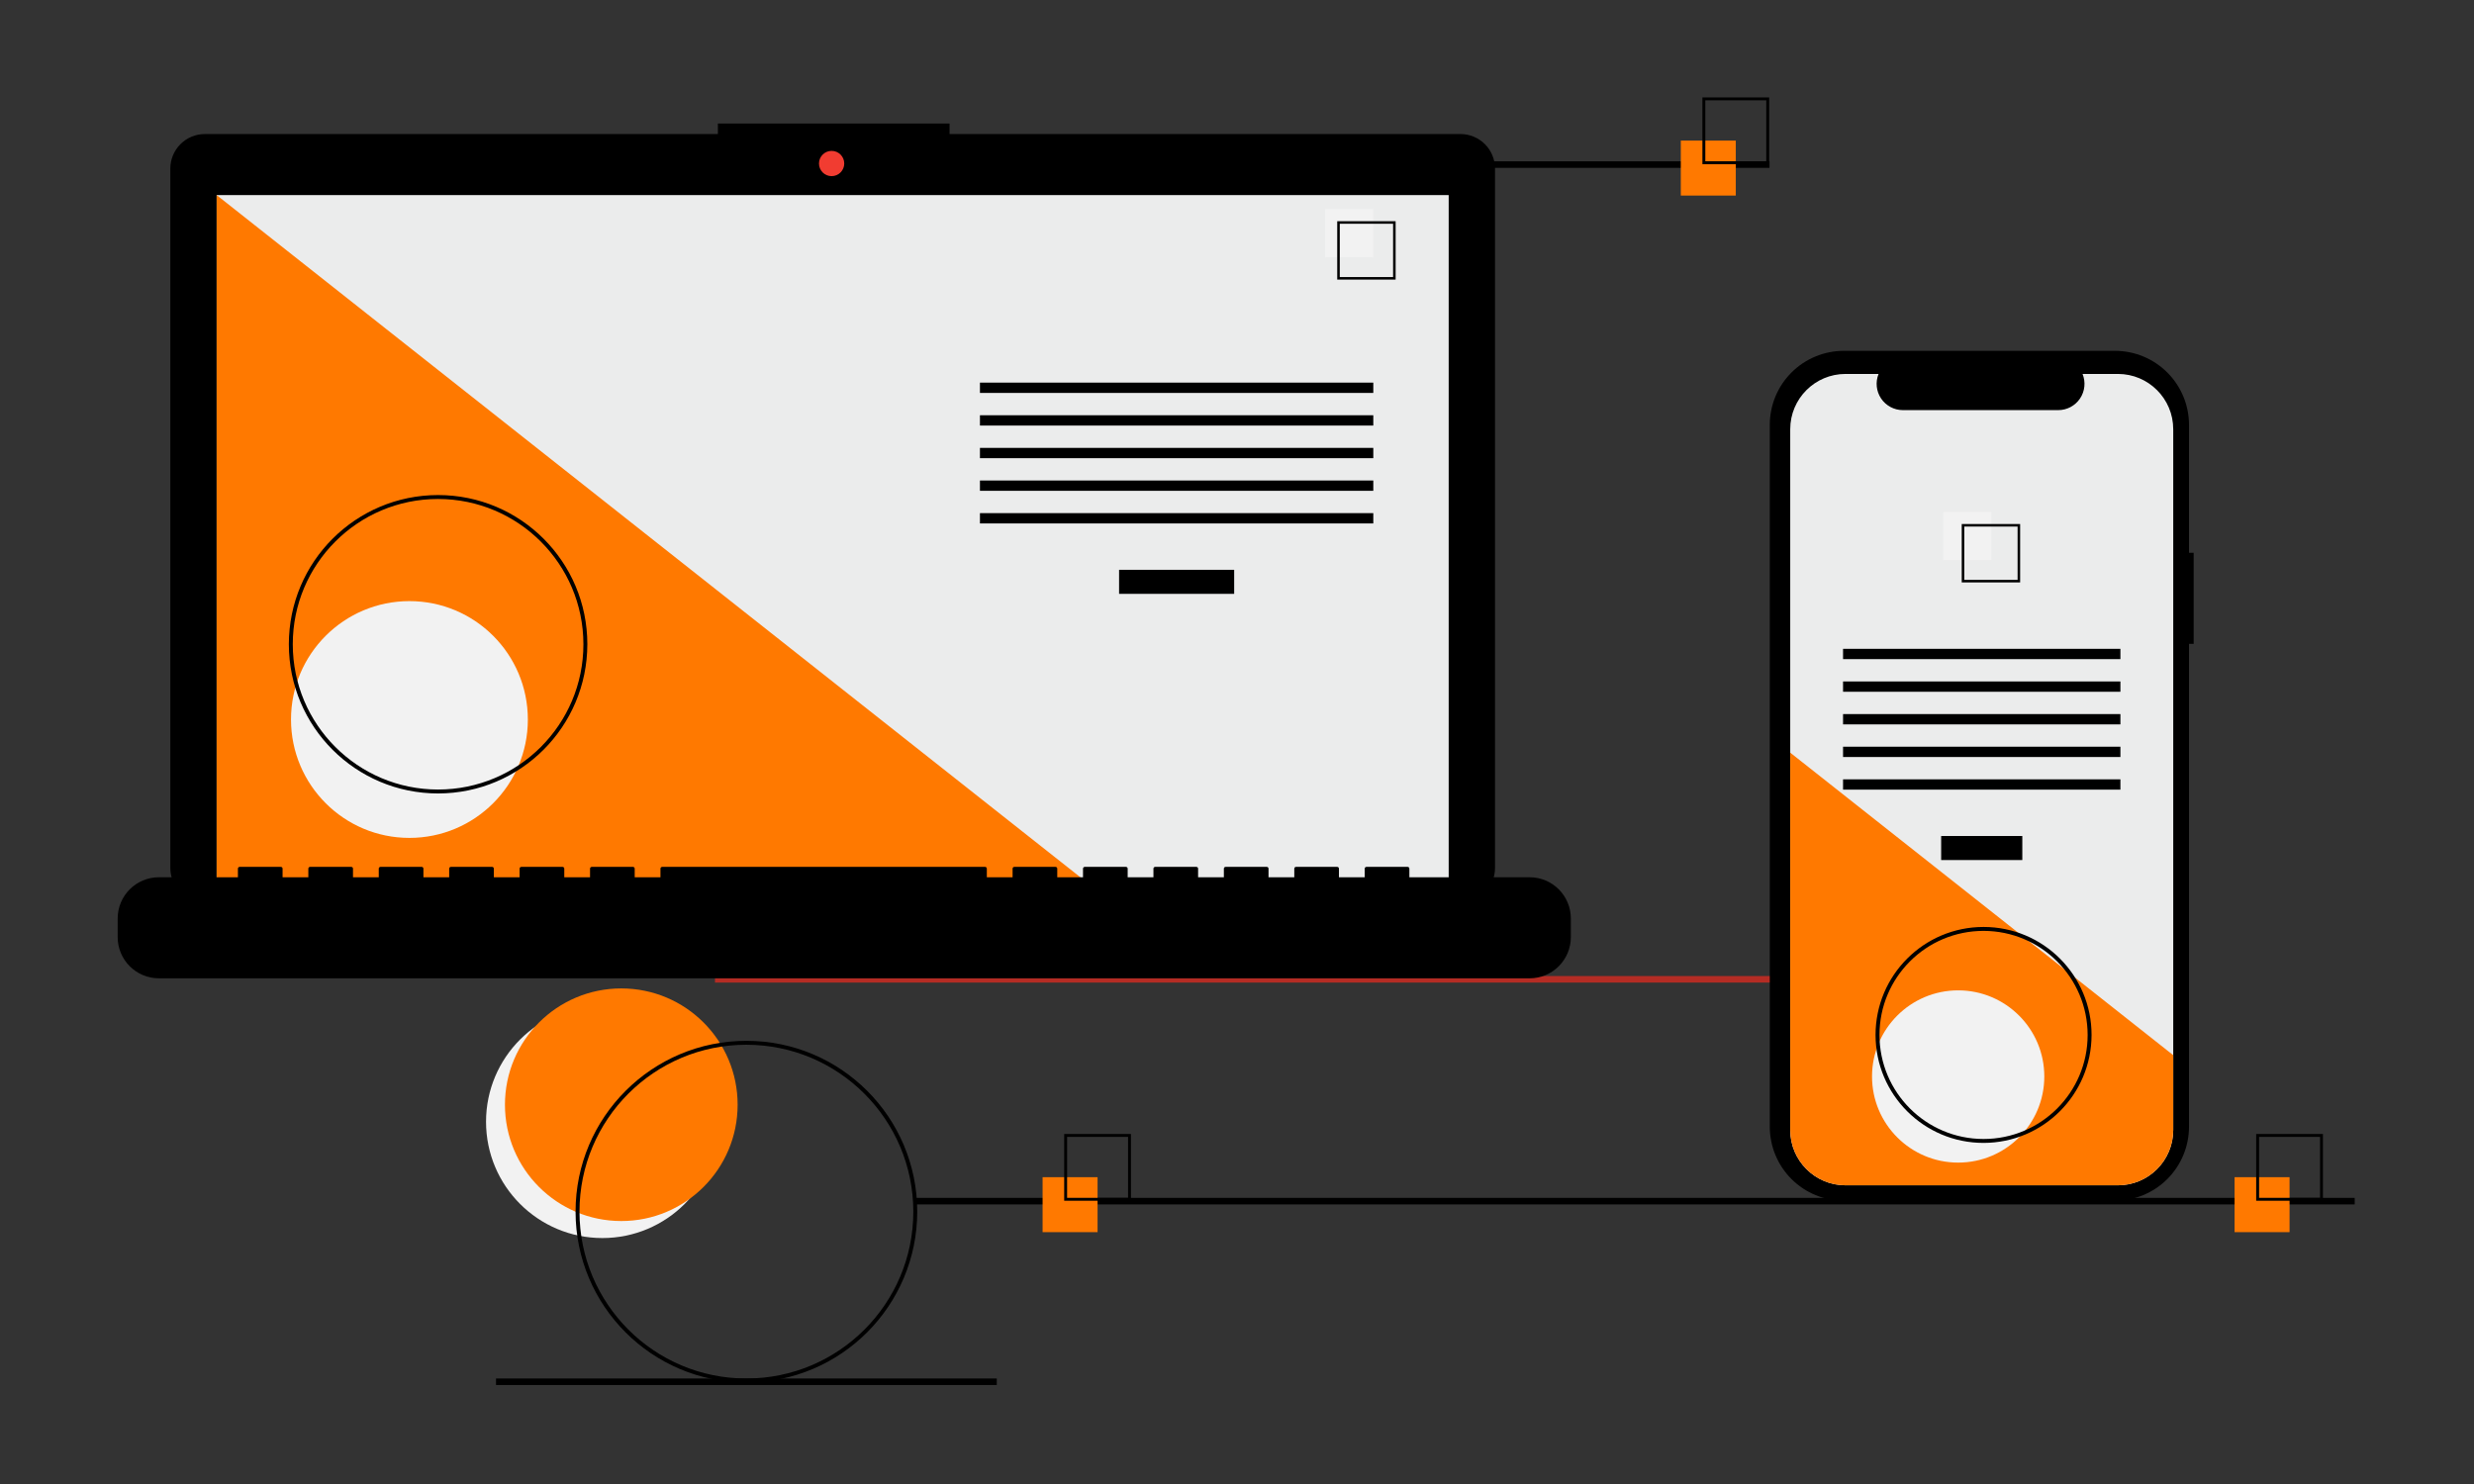
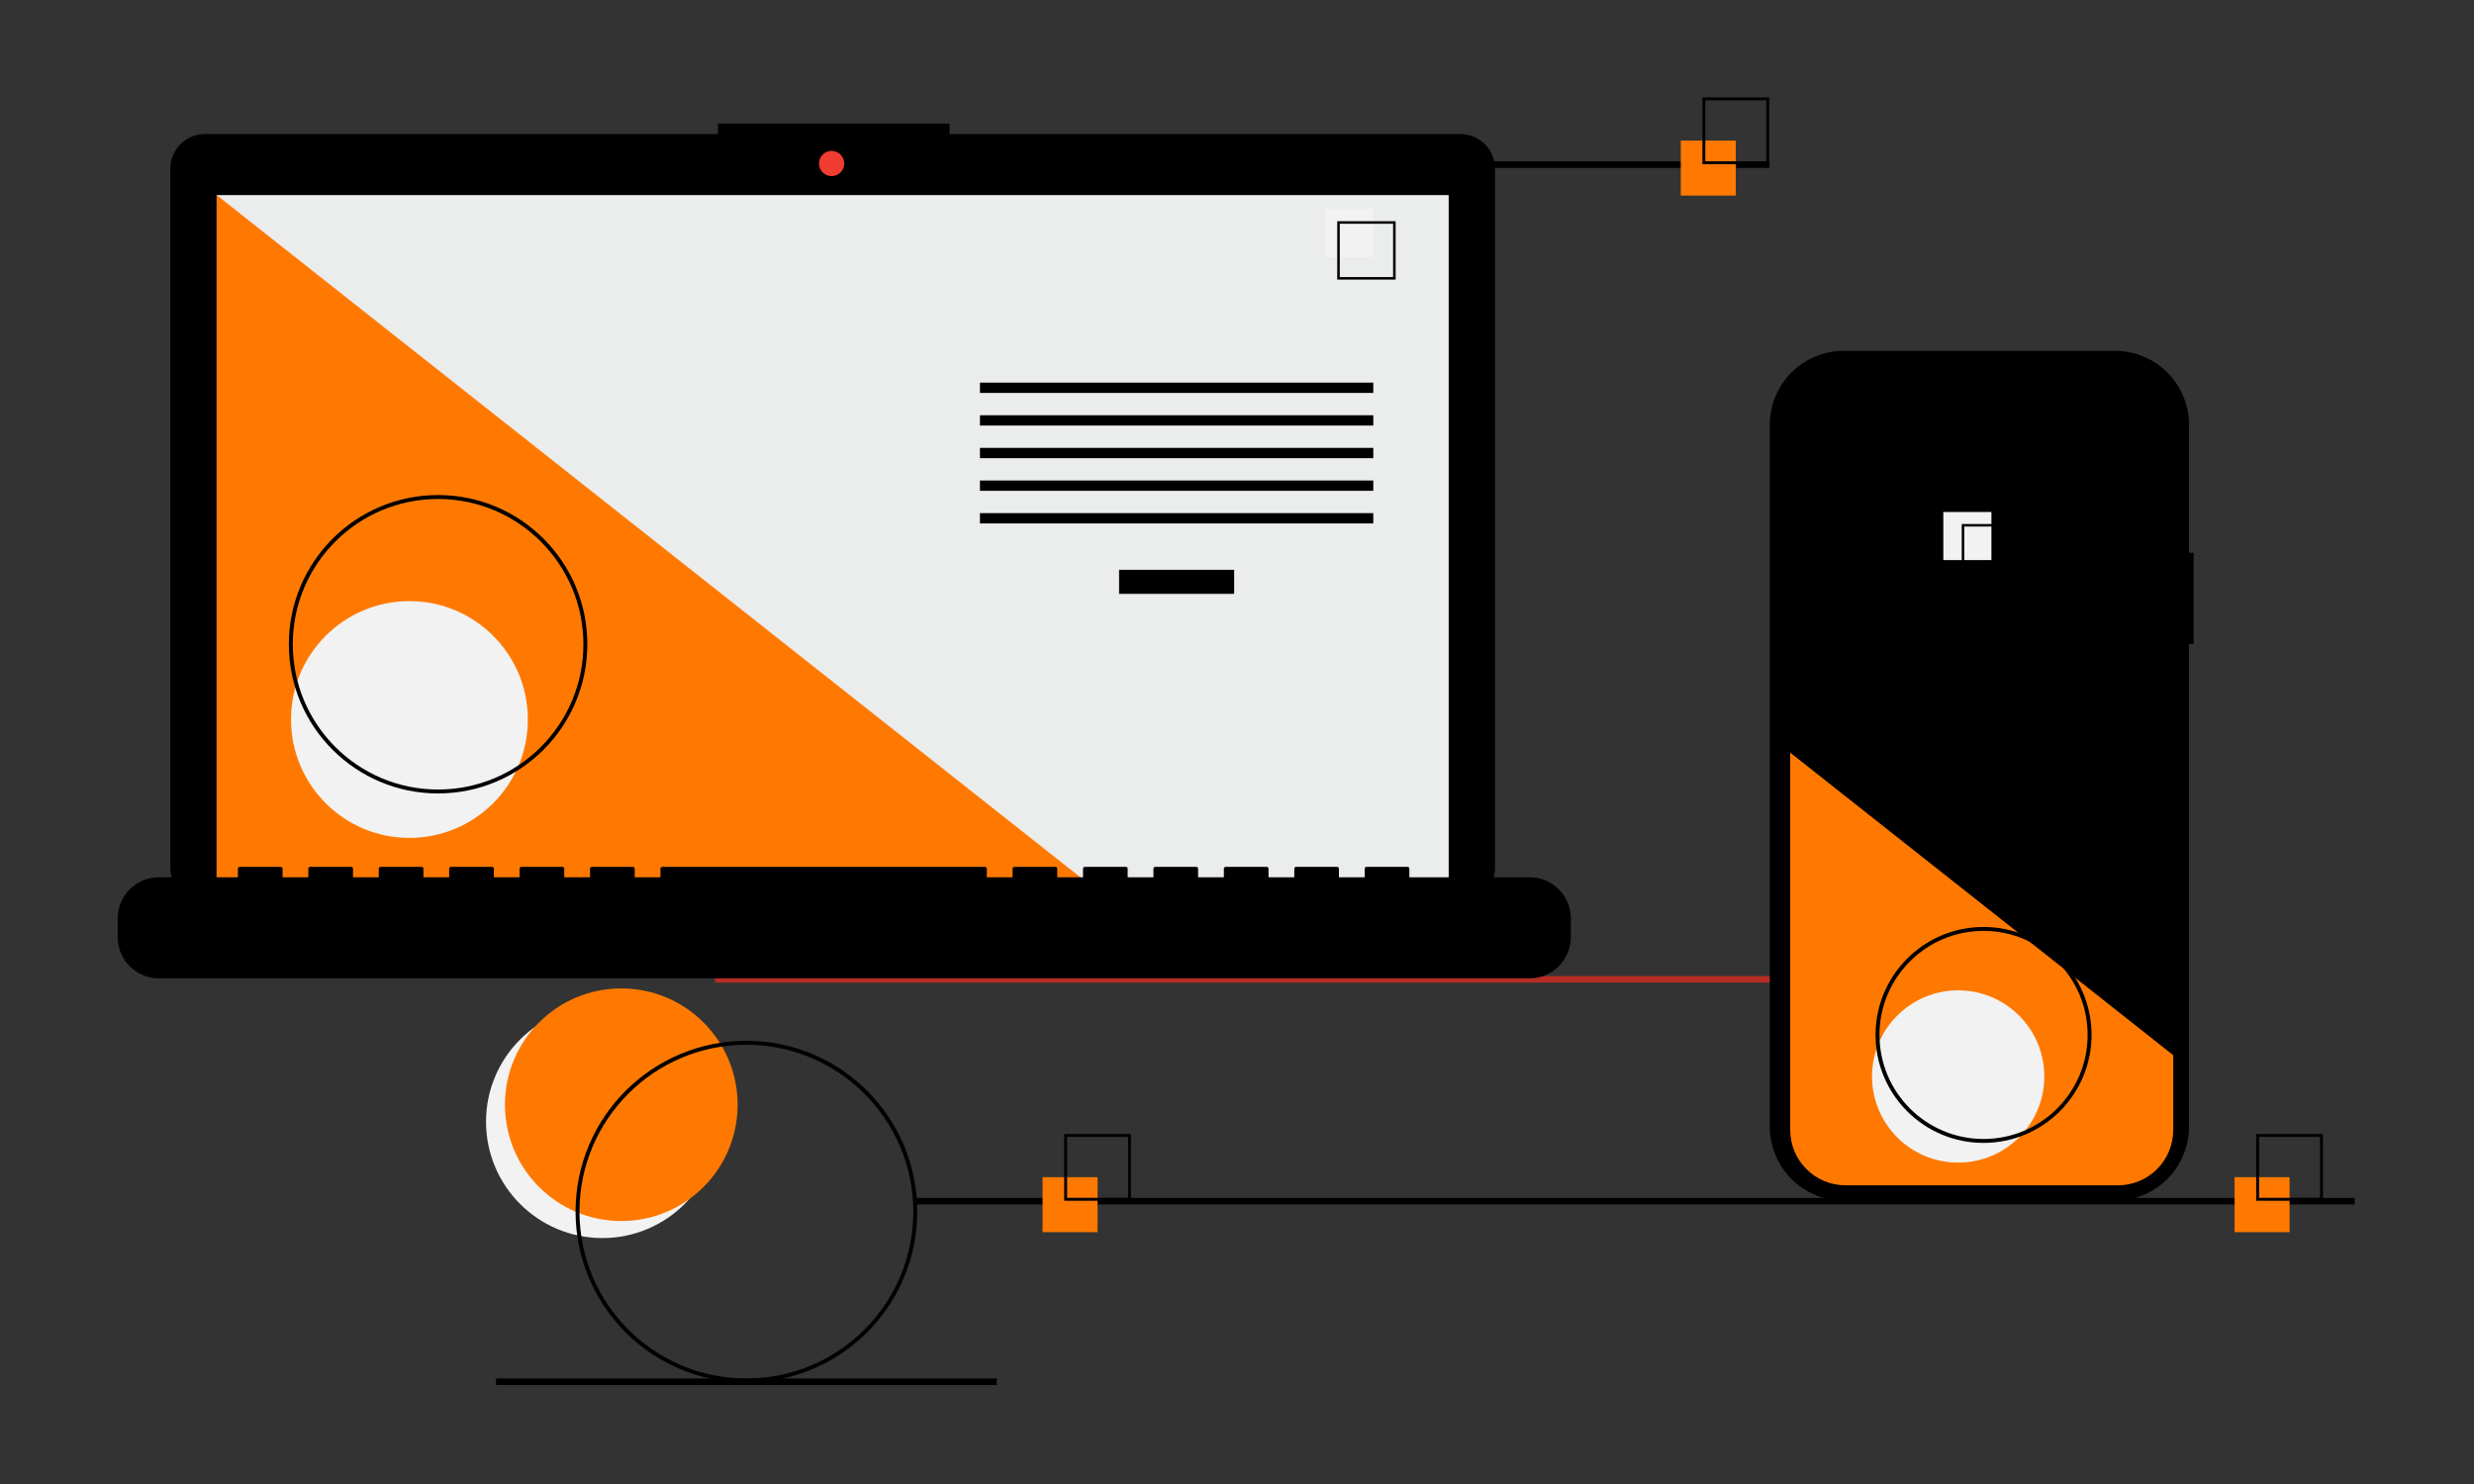
<svg xmlns="http://www.w3.org/2000/svg" xml:space="preserve" width="100mm" height="60mm" version="1.1" style="shape-rendering:geometricPrecision; text-rendering:geometricPrecision; image-rendering:optimizeQuality; fill-rule:evenodd; clip-rule:evenodd" viewBox="0 0 10000 6000">
  <rect x="0" y="0" width="10000" height="6000" fill="#333333" stroke="none" />
  <defs>
    <style type="text/css">
   
    .fil4 {fill:#EBECEC}
    .fil3 {fill:black}
    .fil2 {fill:#B42C24}
    .fil5 {fill:#F13C31}
    .fil0 {fill:#F2F2F2}
    .fil1 {fill:#FF7900}
   
  </style>
  </defs>
  <g id="Layer_x0020_1">
    <circle id="Oval" class="fil0" cx="2434.81" cy="4535.36" r="470.24" />
    <circle id="Oval_0" class="fil1" cx="2511.28" cy="4466.55" r="470.24" />
    <rect id="Rectangle" class="fil2" x="2889.99" y="3946.23" width="5818.18" height="26.46" />
    <path id="Path" class="fil3" d="M5903.23 541.91l-2065.1 0 0 -42.57 -936.39 0 0 42.57 -2073.61 0c-37.05,0 -72.58,14.71 -98.77,40.91 -26.2,26.2 -40.92,61.73 -40.92,98.77l0 2827.76c0,77.14 62.54,139.68 139.69,139.68l5075.1 0c77.15,0 139.69,-62.54 139.69,-139.68l0 -2827.76c0,-37.04 -14.72,-72.57 -40.92,-98.77 -26.19,-26.2 -61.72,-40.91 -98.77,-40.91l0 0z" />
    <rect id="Rectangle_1" class="fil4" x="875.72" y="788.78" width="4979.92" height="2809.18" />
    <circle id="Oval_2" class="fil5" cx="3361.42" cy="661.08" r="51.07" />
    <polygon id="Path_3" class="fil1" points="4431.47,3597.96 875.72,3597.96 875.72,788.78 " />
    <circle id="Oval_4" class="fil0" cx="1654.93" cy="2909.06" r="478.68" />
    <rect id="Rectangle_5" class="fil3" x="4523.37" y="2303.79" width="465.18" height="97.2" />
    <rect id="Rectangle_6" class="fil3" x="3960.99" y="1547" width="1589.94" height="41.66" />
    <rect id="Rectangle_7" class="fil3" x="3960.99" y="1678.92" width="1589.94" height="41.66" />
    <rect id="Rectangle_8" class="fil3" x="3960.99" y="1810.84" width="1589.94" height="41.66" />
    <rect id="Rectangle_9" class="fil3" x="3960.99" y="1942.75" width="1589.94" height="41.66" />
    <rect id="Rectangle_10" class="fil3" x="3960.99" y="2074.67" width="1589.94" height="41.66" />
    <rect id="Rectangle_11" class="fil0" x="5356.53" y="845.77" width="194.4" height="194.4" />
    <path id="Shape" class="fil3" d="M5641.19 1130.43l-236.06 0 0 -236.06 236.06 0 0 236.06zm-225.8 -10.27l215.54 0 0 -215.53 -215.54 0 0 215.53z" />
    <path id="Path_12" class="fil3" d="M6182.74 3546.88l-486 0 0 -35.01c0,-1.85 -0.74,-3.61 -2.04,-4.91 -1.3,-1.31 -3.07,-2.04 -4.91,-2.04l-166.63 0c-1.84,0 -3.61,0.73 -4.91,2.04 -1.3,1.3 -2.03,3.06 -2.03,4.91l0 35.01 -104.15 0 0 -35.01c0,-1.85 -0.73,-3.61 -2.03,-4.91 -1.3,-1.31 -3.07,-2.04 -4.91,-2.04l-166.63 0c-1.84,0 -3.61,0.73 -4.91,2.04 -1.3,1.3 -2.03,3.06 -2.03,4.91l0 35.01 -104.15 0 0 -35.01c0,-1.85 -0.73,-3.61 -2.03,-4.91 -1.3,-1.31 -3.07,-2.04 -4.91,-2.04l-166.63 0c-1.84,0 -3.61,0.73 -4.91,2.04 -1.3,1.3 -2.03,3.06 -2.03,4.91l0 35.01 -104.15 0 0 -35.01c0,-1.85 -0.73,-3.61 -2.03,-4.91 -1.3,-1.31 -3.07,-2.04 -4.91,-2.04l-166.63 0c-1.84,0 -3.61,0.73 -4.91,2.04 -1.3,1.3 -2.04,3.06 -2.04,4.91l0 35.01 -104.14 0 0 -35.01c0,-1.85 -0.73,-3.61 -2.03,-4.91 -1.31,-1.31 -3.07,-2.04 -4.91,-2.04l-166.63 0c-1.85,0 -3.61,0.73 -4.91,2.04 -1.31,1.3 -2.04,3.06 -2.04,4.91l0 35.01 -104.14 0 0 -35.01c0,-1.85 -0.73,-3.61 -2.04,-4.91 -1.3,-1.31 -3.06,-2.04 -4.91,-2.04l-166.63 0c-1.84,0 -3.6,0.73 -4.91,2.04 -1.3,1.3 -2.03,3.06 -2.03,4.91l0 35.01 -104.14 0 0 -35.01c0,-1.85 -0.74,-3.61 -2.04,-4.91 -1.3,-1.31 -3.07,-2.04 -4.91,-2.04l-1305.27 0c-1.85,0 -3.61,0.73 -4.91,2.04 -1.31,1.3 -2.04,3.06 -2.04,4.91l0 35.01 -104.14 0 0 -35.01c0,-1.85 -0.73,-3.61 -2.04,-4.91 -1.3,-1.31 -3.06,-2.04 -4.91,-2.04l-166.63 0c-1.84,0 -3.6,0.73 -4.91,2.04 -1.3,1.3 -2.03,3.06 -2.03,4.91l0 35.01 -104.14 0 0 -35.01c0,-1.85 -0.74,-3.61 -2.04,-4.91 -1.3,-1.31 -3.07,-2.04 -4.91,-2.04l-166.63 0c-1.84,0 -3.61,0.73 -4.91,2.04 -1.3,1.3 -2.03,3.06 -2.03,4.91l0 35.01 -104.15 0 0 -35.01c0,-1.85 -0.73,-3.61 -2.03,-4.91 -1.3,-1.31 -3.07,-2.04 -4.91,-2.04l-166.63 0c-1.84,0 -3.61,0.73 -4.91,2.04 -1.3,1.3 -2.03,3.06 -2.03,4.91l0 35.01 -104.15 0 0 -35.01c0,-1.85 -0.73,-3.61 -2.03,-4.91 -1.3,-1.31 -3.07,-2.04 -4.91,-2.04l-166.63 0c-1.84,0 -3.61,0.73 -4.91,2.04 -1.3,1.3 -2.03,3.06 -2.03,4.91l0 35.01 -104.15 0 0 -35.01c0,-1.85 -0.73,-3.61 -2.03,-4.91 -1.3,-1.31 -3.07,-2.04 -4.91,-2.04l-166.63 0c-1.84,0 -3.61,0.73 -4.91,2.04 -1.3,1.3 -2.04,3.06 -2.04,4.91l0 35.01 -104.14 0 0 -35.01c0,-1.85 -0.73,-3.61 -2.03,-4.91 -1.31,-1.31 -3.07,-2.04 -4.91,-2.04l-166.63 0c-1.85,0 -3.61,0.73 -4.91,2.04 -1.31,1.3 -2.04,3.06 -2.04,4.91l0 35.01 -319.37 0c-92.03,0 -166.64,74.61 -166.64,166.63l0 75.35c0,92.03 74.61,166.63 166.64,166.63l5540.48 0c92.03,0 166.63,-74.6 166.63,-166.63l0 -75.35c0,-92.02 -74.6,-166.63 -166.63,-166.63l0 0z" />
    <path id="Shape_13" class="fil3" d="M1770.8 3208.04c-333.17,0 -603.25,-270.08 -603.25,-603.25 0,-333.16 270.08,-603.25 603.25,-603.25 333.16,0 603.25,270.09 603.25,603.25 -0.38,333.01 -270.24,602.87 -603.25,603.25zm0 -1190.62c-324.4,0 -587.38,262.97 -587.38,587.37 0,324.4 262.98,587.38 587.38,587.38 324.4,0 587.37,-262.98 587.37,-587.38 -0.36,-324.25 -263.13,-587.01 -587.37,-587.37z" />
    <rect id="Rectangle_14" class="fil3" x="5128.36" y="652.17" width="2024.06" height="26.46" />
    <rect id="Rectangle_15" class="fil3" x="3699.61" y="4843.17" width="5818.18" height="26.46" />
    <rect id="Rectangle_16" class="fil3" x="2004.96" y="5573.41" width="2024.06" height="26.46" />
    <rect id="Rectangle_17" class="fil1" x="4214.18" y="4759.48" width="222.25" height="222.25" />
    <path id="Shape_18" class="fil3" d="M4571.37 4854.73l-269.87 0 0 -269.88 269.87 0 0 269.88zm-258.14 -11.73l246.41 0 0 -246.41 -246.41 0 0 246.41z" />
    <rect id="Rectangle_19" class="fil1" x="6793.88" y="568.47" width="222.25" height="222.25" />
-     <path id="Shape_20" class="fil3" d="M7151.06 663.73l-269.87 0 0 -269.88 269.87 0 0 269.88zm-258.14 -11.73l246.41 0 0 -246.41 -246.41 0 0 246.41z" />
+     <path id="Shape_20" class="fil3" d="M7151.06 663.73l-269.87 0 0 -269.88 269.87 0 0 269.88zm-258.14 -11.73l246.41 0 0 -246.41 -246.41 0 0 246.41" />
    <rect id="Rectangle_21" class="fil1" x="9032.24" y="4759.48" width="222.25" height="222.25" />
    <path id="Shape_22" class="fil3" d="M9389.44 4854.73l-269.88 0 0 -269.88 269.88 0 0 269.88zm-258.14 -11.73l246.4 0 0 -246.41 -246.4 0 0 246.41z" />
    <path id="Path_23" class="fil3" d="M8866.92 2235.02l-18.88 0 0 -517.22c0,-79.39 -31.54,-155.53 -87.68,-211.67 -56.14,-56.14 -132.28,-87.68 -211.67,-87.68l-1095.8 0c-79.39,0 -155.54,31.54 -211.68,87.68 -56.14,56.14 -87.67,132.28 -87.67,211.67l0 2837.51c0,79.39 31.53,155.54 87.67,211.68 56.14,56.14 132.29,87.67 211.68,87.67l1095.8 0c79.39,0 155.53,-31.53 211.67,-87.67 56.14,-56.14 87.68,-132.29 87.68,-211.68l0 -1952.12 18.88 0 0 -368.17z" />
-     <path id="Path_24" class="fil4" d="M8784.29 1735.4l0 2833.37c0.02,123.46 -100.05,223.6 -223.52,223.6l-1101.09 0c-123.46,0 -223.54,-100.14 -223.52,-223.6l0 -2833.37c0,-123.44 100.08,-223.52 223.52,-223.52l133.59 0c-13.35,32.74 -9.52,69.99 10.21,99.34 19.73,29.35 52.77,46.95 88.14,46.94l627.77 0c35.37,0.01 68.41,-17.59 88.14,-46.94 19.73,-29.35 23.56,-66.6 10.21,-99.34l143.03 0c123.44,0 223.52,100.08 223.52,223.52z" />
    <rect id="Rectangle_25" class="fil3" x="7846.22" y="3380.08" width="328.01" height="97.2" />
    <rect id="Rectangle_26" class="fil3" x="7449.68" y="2623.3" width="1121.09" height="41.66" />
    <rect id="Rectangle_27" class="fil3" x="7449.68" y="2755.21" width="1121.09" height="41.66" />
    <rect id="Rectangle_28" class="fil3" x="7449.68" y="2887.13" width="1121.09" height="41.66" />
    <rect id="Rectangle_29" class="fil3" x="7449.68" y="3019.05" width="1121.09" height="41.66" />
    <rect id="Rectangle_30" class="fil3" x="7449.68" y="3150.96" width="1121.09" height="41.66" />
    <rect id="Rectangle_31" class="fil0" x="7854.99" y="2070.09" width="194.4" height="194.4" />
    <path id="Shape_32" class="fil3" d="M7929.41 2118.7l0 236.06 236.06 0 0 -236.06 -236.06 0zm225.82 225.82l-215.58 0 0 -215.58 215.58 0 0 215.58z" />
    <path id="Path_33" class="fil1" d="M8784.29 4266.19l0 302.58c0.02,123.47 -100.05,223.57 -223.52,223.6l-1101.09 0c-123.46,-0.03 -223.54,-100.14 -223.52,-223.6l0 -1525.67 927.66 732.87 15.87 12.54 172.57 136.29 16.11 12.78 415.92 328.61z" />
    <circle id="Oval_34" class="fil0" cx="7914.98" cy="4352.34" r="348.2" />
    <path id="Shape_35" class="fil3" d="M3016.99 5589.29c-381.39,0 -690.57,-309.17 -690.57,-690.56 0,-381.39 309.18,-690.56 690.57,-690.56 381.38,0 690.56,309.17 690.56,690.56 -0.43,381.21 -309.36,690.13 -690.56,690.56l0 0zm0 -1365.25c-372.62,0 -674.69,302.07 -674.69,674.69 0,372.62 302.07,674.69 674.69,674.69 372.61,0 674.68,-302.07 674.68,-674.69 -0.42,-372.45 -302.24,-674.27 -674.68,-674.69z" />
    <path id="Shape_36" class="fil3" d="M8017.61 4620.92c-241.11,0 -436.56,-195.46 -436.56,-436.57 0,-241.1 195.45,-436.56 436.56,-436.56 241.11,0 436.56,195.46 436.56,436.56 -0.27,241 -195.57,436.29 -436.56,436.57zm0 -857.25c-232.34,0 -420.69,188.34 -420.69,420.68 0,232.34 188.35,420.69 420.69,420.69 232.34,0 420.69,-188.35 420.69,-420.69 -0.26,-232.23 -188.46,-420.42 -420.69,-420.68z" />
  </g>
</svg>